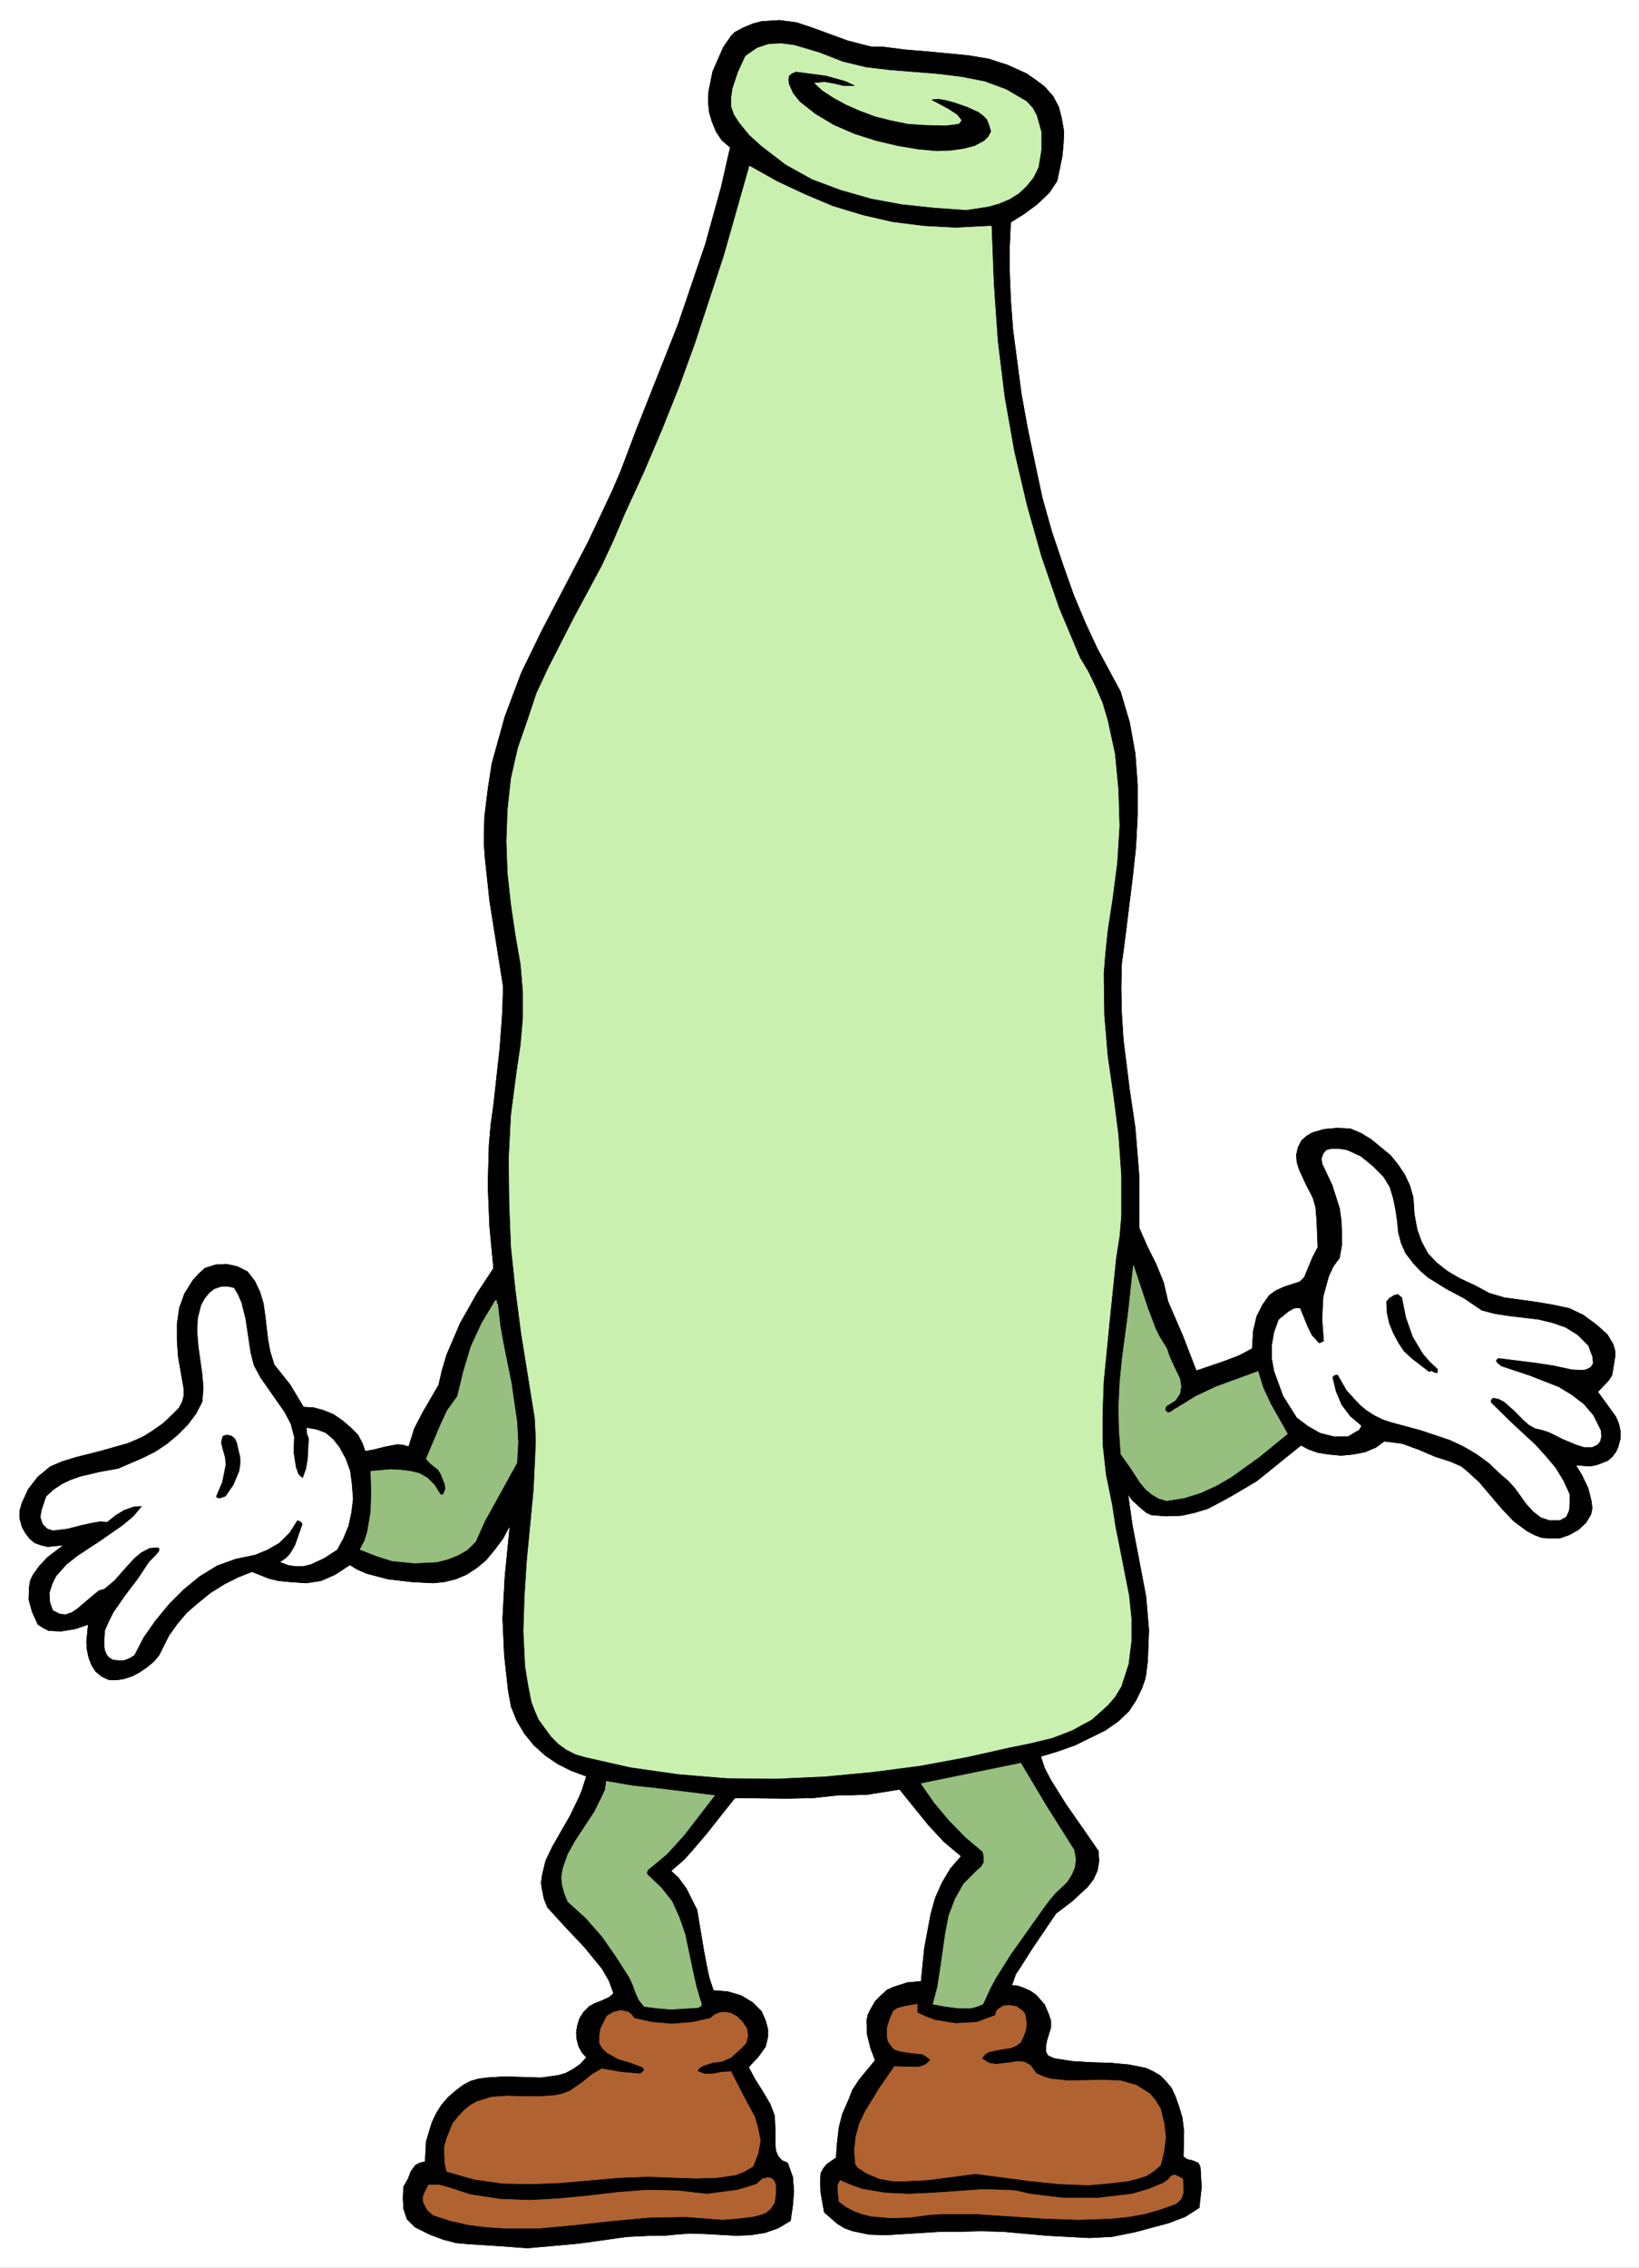
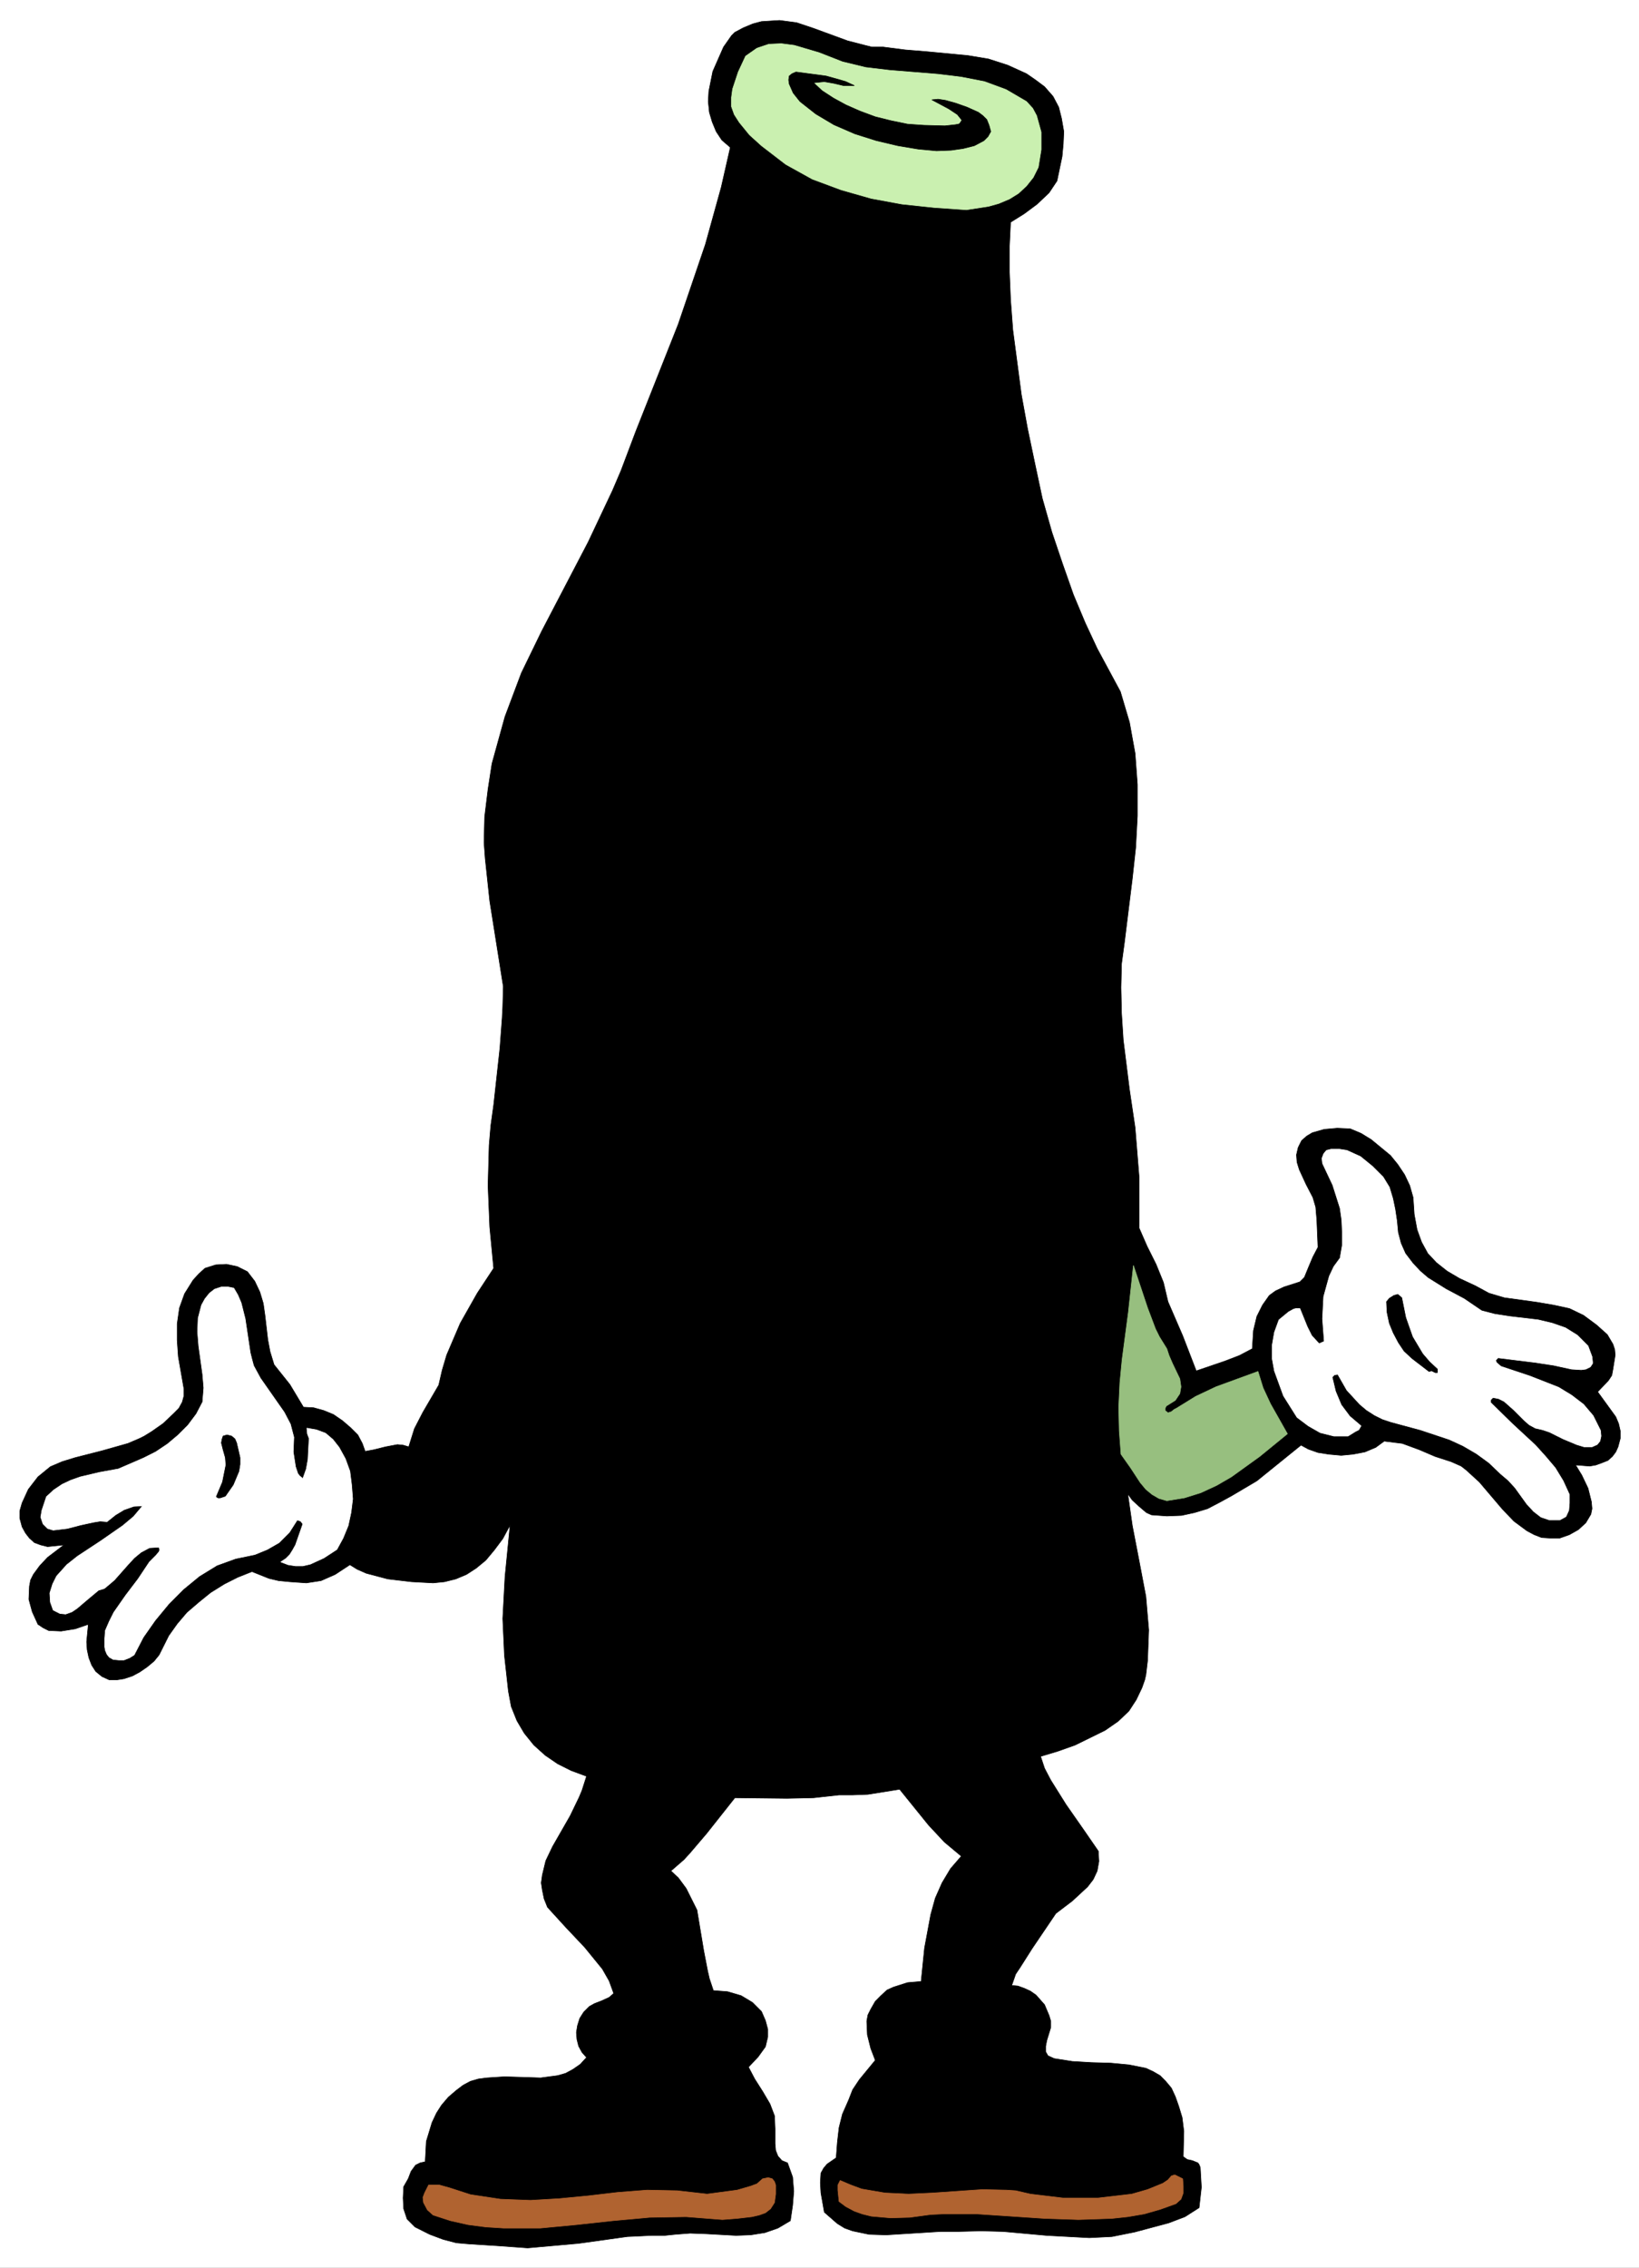
<svg xmlns="http://www.w3.org/2000/svg" width="2886.339" height="3990.859" viewBox="0 0 2164.754 2993.144">
  <rect x="0" y="0" width="2164.754" height="2993.144" fill="#333333" stroke="none" />
  <defs>
    <clipPath id="a">
      <path d="M0 0h2164.754v2992H0Zm0 0" />
    </clipPath>
  </defs>
  <path style="fill:#fff;fill-opacity:1;fill-rule:nonzero;stroke:none" d="M0 2992.184h2164.754V-.961H0Zm0 0" transform="translate(0 .96)" />
  <g clip-path="url(#a)" transform="translate(0 .96)">
    <path style="fill:#fff;fill-opacity:1;fill-rule:evenodd;stroke:#fff;stroke-width:.14;stroke-linecap:square;stroke-linejoin:bevel;stroke-miterlimit:10;stroke-opacity:1" d="M0 .64h415.5v574.22H0Zm0 0" transform="matrix(5.21 0 0 -5.21 0 2994.79)" />
  </g>
  <path style="fill:#000;fill-opacity:1;fill-rule:evenodd;stroke:#000;stroke-width:.14;stroke-linecap:square;stroke-linejoin:bevel;stroke-miterlimit:10;stroke-opacity:1" d="m223.9 563.08 5.59-.72 5.31-.43 10.62-1.01 5.17-.86 4.88-1.58 4.74-2.15 2.29-1.58 2.3-1.72 2.15-2.45 1.44-2.73.72-2.87.57-3.3-.14-3.16-.29-3.16-1.29-6.18-2.01-3.01-3.02-2.87-3.3-2.45-3.44-2.15-.29-6.03v-6.61l.29-7.04.57-7.61 2.16-16.37 1.57-8.62 1.87-8.91 1.87-8.76 2.44-8.61 2.72-8.05 2.73-7.75 3.01-7.18 3.02-6.47 5.88-10.91 2.3-7.76 1.43-7.9.58-7.9v-7.9l-.43-8.04-.86-7.9-2.01-16.23-.72-5.31-.14-6.03.14-6.47.43-6.75 1.58-12.64 1.43-9.62 1.01-12.5v-12.92l2.01-4.6 2.29-4.59 1.87-4.6 1.15-4.88 3.73-8.62 3.44-8.91 7.18 2.45 3.73 1.43 3.3 1.73.29 4.59.86 3.59 1.44 2.88 1.72 2.44 1.58 1.15 2.15 1 4.02 1.29 1.15 1.15 1 2.44 1.15 2.73 1.29 2.45-.29 6.89-.28 3.3-.72 2.44-1.72 3.31-1.72 3.73-.58 1.87-.14 1.87.43 1.86.86 1.73 1.29 1.15 1.44.86 3.01.86 3.3.29 3.3-.15 2.73-1.15 2.58-1.58 4.88-4.02 1.87-2.3 1.72-2.58 1.29-2.73.86-3.02.29-4.3.72-3.88 1.15-3.16 1.57-2.87 2.16-2.3 2.72-2.16 3.16-1.86 4.02-1.87 3.45-1.87 3.87-1.15 8.32-1.15 4.17-.71 4.02-.87 3.58-1.72 3.3-2.44 2.73-2.44 1.44-2.44.43-1.3.14-1.43-.57-3.59-.29-1.58-.86-1.3-2.73-2.87 2.3-3.16 2.29-3.16.72-1.72.43-1.87v-1.87l-.57-2.15-.58-1.29-.86-1.15-1.14-1.01-1.44-.57-1.58-.58-1.58-.28-3.59.28 1.58-2.58 1.58-3.31.86-3.44.15-1.73-.29-1.43-1.29-2.16-1.87-1.72-2.29-1.29-2.44-.86h-2.44l-2.16.14-1.86.72-1.87 1-3.3 2.44-3.01 3.16-5.74 6.75-3.31 3.02-1.29 1.01-2.58 1.14-4.02 1.3-4.02 1.72-4.3 1.58-4.6.58-2.15-1.58-2.73-1.15-3.01-.58-3.01-.29-3.16.29-2.73.43-2.44.86-1.86 1.01-11.2-9.05-6.31-3.73-3.16-1.73-3.02-1.58-3.3-1-3.3-.72-3.73-.14-3.87.28-1.3.58-1.86 1.58-1.72 1.58-1.15 1.58 1.15-8.04 1.72-8.91 1.72-9.05.72-8.47-.29-7.76-.43-3.59-.29-1.29-.71-2.01-1.44-3.02-1.87-2.87-2.72-2.59-3.3-2.29-7.61-3.74-4.45-1.58-4.3-1.29 1-3.02 1.58-3.01 3.87-6.18 4.31-6.17 3.87-5.61.15-2.58-.43-2.44-1.01-2.16-1.43-1.86-3.88-3.59-4.16-3.16-6.03-8.91-3.01-4.74-1.15-1.72-1-2.87 1.57-.15 1.58-.57 1.58-.72 1.44-1.01 2.15-2.44 1.15-2.73.43-1.43V61.4l-1.01-3.31-.28-1.43v-1.44l.57-1 1.58-.72 4.59-.72 4.88-.29 4.88-.14 4.59-.43 4.31-.86 1.87-.87 1.72-1 1.43-1.44 1.44-1.72 1-2.16.86-2.44.87-2.87.43-3.45-.15-6.46 1.01-.72 1.29-.28 1.43-.58.29-.43.29-.72.29-5.03-.58-5.17-3.59-2.29-4.16-1.58-8.61-2.3-5.74-1.15-5.74-.29-10.77.58-11.05 1-5.59.15-5.75-.15h-4.59l-4.59-.29-9.19-.57-4.3.14-4.16.87-2.01.71-1.87 1.15-3.3 2.88-.86 4.88-.15 2.58.15 2.45.72 1.29.86 1 2.29 1.58.29 3.88.43 3.74.86 3.44 1.58 3.59 1.01 2.59 1.72 2.58 4.02 4.89-1.15 3.01-.86 3.45-.15 3.45.29 1.58.72 1.43 1.15 2.01 1.43 1.44 1.58 1.44 1.58.71 3.59 1.15 3.44.29.86 8.47 1.58 8.48 1.15 4.16 1.72 3.88 2.15 3.59 2.73 3.16-4.3 3.59-4.02 4.31-7.32 9.05-8.04-1.29-3.87-.15h-3.45l-6.46-.71-6.74-.15-13.21.15-7.17-9.05-4.17-4.89-1.57-1.72-3.31-2.87 1.87-1.73 2.01-2.72 2.73-5.46 1.72-10.34 1-5.17.43-1.87 1.01-3.02 3.59-.28 3.44-1.01 2.87-1.72 2.3-2.3 1-2.3.58-2.15v-2.01l-.58-2.45-1.86-2.58-2.44-2.59 1.58-3.01 2.01-3.16 1.86-3.16 1.15-3.02.14-3.3v-3.74l.15-1.72.57-1.44 1.01-1.14 1.43-.58 1.29-3.59.29-3.59-.29-3.59-.57-3.88-3.16-1.87-3.3-1.15-3.59-.57-3.73-.14-7.75.43-3.88.14-3.73-.29-2.72-.28h-3.31l-6.17-.29-12.34-1.72-12.92-1.15-7.89.57-6.89.43-3.3.29-3.3.86-3.45 1.29-3.73 1.87-2.01 2.01-.86 2.59-.14 2.73.14 2.87 1.15 2.01.72 1.87 1.15 1.58 1.14.57 1.3.29.28 5.17 1.44 4.74 1.15 2.44 1.29 2.01 1.72 2.01 2.01 1.72 1.72 1.3 1.87 1 2.01.58 2.15.28 4.45.29 4.59-.14 4.59-.15 4.31.58 2.01.57 1.87 1.01 1.86 1.29 1.58 1.72-1.15 1.3-.86 1.58-.43 1.72-.14 1.72.28 1.73.58 1.87 1 1.57 1.44 1.44 1.29.72 1.86.72 1.87.86 1.15 1-1.15 3.16-1.72 3.02-4.45 5.46-4.88 5.17-4.59 5.03-.86 2.15-.44 2.15-.28 1.87.28 2.01.87 3.59 1.72 3.59 4.45 7.76 2.29 4.74.72 1.72 1.15 3.59-3.88 1.44-3.44 1.72-3.16 2.16-2.87 2.58-2.44 3.02-1.86 3.16-1.44 3.59-.72 3.88-1 9.05-.43 9.33.57 10.63 1.29 13.07-1.86-3.45-2.15-2.87-2.16-2.59-2.44-2.01-2.44-1.58-2.72-1.15-2.87-.71-2.87-.29-5.46.29-6.03.71-5.45 1.44-2.3 1.01-1.86 1.15-3.73-2.45-3.59-1.58-3.73-.57-4.17.29-2.87.28-2.44.58-4.3 1.72-3.59-1.43-3.44-1.73-3.45-2.15-3.01-2.44-3.02-2.59-2.44-2.87-2.15-3.02-1.58-3.16-.86-1.72-1.29-1.58-1.72-1.44-1.87-1.29-1.87-1.01-2.15-.71-1.86-.29H27.7l-1.87.86-1.57 1.29-1.01 1.58-.72 1.87-.43 2.01-.14 2.01.43 4.45-3.3-1.14-3.59-.58-3.16.14-1.43.72-1.29.86-1.44 3.16-.86 3.16.14 3.31.29 1.58.72 1.43 1.58 2.16 2.01 2.15 4.16 3.16-4.16-.43-1.73.43-1.58.58-1.29 1.15-1 1.29-.86 1.58-.58 2.15v1.87l.58 2.01 1.58 3.45 2.44 3.16 3.15 2.58 3.02 1.29 3.3 1.01 6.74 1.72 6.61 1.87 3.01 1.29 1.15.58 1.86 1.15 2.87 2.01 2.73 2.58 1.29 1.3.86 1.58.43 1.58v1.72l-1.43 8.19-.29 4.16v4.17l.58 4.02 1.29 3.59 2.15 3.44 1.44 1.58 1.58 1.44 2.72.86 2.73.15 2.73-.58 2.58-1.29 1.87-2.44 1.29-2.73.86-2.87.43-3.02.72-6.18.57-3.01 1.01-3.31 4.01-5.02 3.45-5.75 2.58-.14 2.59-.72 2.43-1 2.3-1.58 2.01-1.73 1.87-1.86 1.14-2.16.72-2.01 2.3.43 2.87.72 3.01.57 1.44-.14 1.43-.43 1.44 4.6 2.15 4.16 4.02 6.89.86 3.74 1.15 3.88 3.44 8.04 4.31 7.61 4.16 6.32-1 10.49-.43 10.48.28 10.2.43 5.02.72 5.17 1.58 14.37.57 7.61.15 2.87.14 5.17-3.44 21.69-1.15 10.77-.29 4.02.15 6.47.86 7.03 1 6.47 3.3 11.92 4.16 11.06 5.17 10.63 11.77 22.54 6.17 13.07 2.15 5.03 3.74 9.91 10.76 27.15 6.89 20.25 4.02 14.5 2.29 10.06-2.15 1.86-1.43 2.16-1.01 2.44-.72 2.44-.28 2.73.14 2.59 1.01 5.02 2.72 6.18 2.01 2.87.86.86 2.16 1.15 2.44 1.01 2.15.57 4.59.29 4.31-.57 4.3-1.44 8.61-3.16 4.45-1.15 1.73-.43zm0 0" transform="matrix(5.21 0 0 -5.21 0 2995.75)" />
-   <path style="fill:none;stroke:#000;stroke-width:.14;stroke-linecap:square;stroke-linejoin:bevel;stroke-miterlimit:10;stroke-opacity:1" d="m223.9 563.08 5.59-.72 5.31-.43 10.62-1.01 5.17-.86 4.88-1.58 4.74-2.15 2.29-1.58 2.3-1.72 2.15-2.45 1.44-2.73.72-2.87.57-3.3-.14-3.16-.29-3.16-1.29-6.18-2.01-3.01-3.02-2.87-3.3-2.45-3.44-2.15-.29-6.03v-6.61l.29-7.04.57-7.61 2.16-16.37 1.57-8.62 1.87-8.91 1.87-8.76 2.44-8.61 2.72-8.05 2.73-7.75 3.01-7.18 3.02-6.47 5.88-10.91 2.3-7.76 1.43-7.9.58-7.9v-7.9l-.43-8.04-.86-7.9-2.01-16.23-.72-5.31-.14-6.03.14-6.47.43-6.75 1.58-12.64 1.43-9.62 1.01-12.5v-12.92l2.01-4.6 2.29-4.59 1.87-4.6 1.15-4.88 3.73-8.62 3.44-8.91 7.18 2.45 3.73 1.43 3.3 1.73.29 4.59.86 3.59 1.44 2.88 1.72 2.44 1.58 1.15 2.15 1 4.02 1.29 1.15 1.15 1 2.44 1.15 2.73 1.29 2.45-.29 6.89-.28 3.3-.72 2.44-1.72 3.31-1.72 3.73-.58 1.87-.14 1.87.43 1.86.86 1.73 1.29 1.15 1.44.86 3.01.86 3.3.29 3.3-.15 2.73-1.15 2.58-1.58 4.88-4.02 1.87-2.3 1.72-2.58 1.29-2.73.86-3.02.29-4.3.72-3.88 1.15-3.16 1.57-2.87 2.16-2.3 2.72-2.16 3.16-1.86 4.02-1.87 3.45-1.87 3.87-1.15 8.32-1.15 4.17-.71 4.02-.87 3.58-1.72 3.3-2.44 2.73-2.44 1.44-2.44.43-1.3.14-1.43-.57-3.59-.29-1.58-.86-1.3-2.73-2.87 2.3-3.16 2.29-3.16.72-1.72.43-1.87v-1.87l-.57-2.15-.58-1.29-.86-1.15-1.14-1.01-1.44-.57-1.58-.58-1.58-.28-3.59.28 1.58-2.58 1.58-3.31.86-3.44.15-1.73-.29-1.43-1.29-2.16-1.87-1.72-2.29-1.29-2.44-.86h-2.44l-2.16.14-1.86.72-1.87 1-3.3 2.44-3.01 3.16-5.74 6.75-3.31 3.02-1.29 1.01-2.58 1.14-4.02 1.3-4.02 1.72-4.3 1.58-4.6.58-2.15-1.58-2.73-1.15-3.01-.58-3.01-.29-3.16.29-2.73.43-2.44.86-1.86 1.01-11.2-9.05-6.31-3.73-3.16-1.73-3.02-1.58-3.3-1-3.3-.72-3.73-.14-3.87.28-1.3.58-1.86 1.58-1.72 1.58-1.15 1.58 1.15-8.04 1.72-8.91 1.72-9.05.72-8.47-.29-7.76-.43-3.59-.29-1.29-.71-2.01-1.44-3.02-1.87-2.87-2.72-2.59-3.3-2.29-7.61-3.74-4.45-1.58-4.3-1.29 1-3.02 1.58-3.01 3.87-6.18 4.31-6.17 3.87-5.61.15-2.58-.43-2.44-1.01-2.16-1.43-1.86-3.88-3.59-4.16-3.16-6.03-8.91-3.01-4.74-1.15-1.72-1-2.87 1.57-.15 1.58-.57 1.58-.72 1.44-1.01 2.15-2.44 1.15-2.73.43-1.43V61.4l-1.01-3.31-.28-1.43v-1.44l.57-1 1.58-.72 4.59-.72 4.88-.29 4.88-.14 4.59-.43 4.31-.86 1.87-.87 1.72-1 1.43-1.44 1.44-1.72 1-2.16.86-2.44.87-2.87.43-3.45-.15-6.46 1.01-.72 1.29-.28 1.43-.58.29-.43.29-.72.29-5.03-.58-5.17-3.59-2.29-4.16-1.58-8.61-2.3-5.74-1.15-5.74-.29-10.77.58-11.05 1-5.59.15-5.75-.15h-4.59l-4.59-.29-9.19-.57-4.3.14-4.16.87-2.01.71-1.87 1.15-3.3 2.88-.86 4.88-.15 2.58.15 2.45.72 1.29.86 1 2.29 1.58.29 3.88.43 3.74.86 3.44 1.58 3.59 1.01 2.59 1.72 2.58 4.02 4.89-1.15 3.01-.86 3.45-.15 3.45.29 1.58.72 1.43 1.15 2.01 1.43 1.44 1.58 1.44 1.58.71 3.59 1.15 3.44.29.86 8.47 1.58 8.48 1.15 4.16 1.72 3.88 2.15 3.59 2.73 3.16-4.3 3.59-4.02 4.31-7.32 9.05-8.04-1.29-3.87-.15h-3.45l-6.46-.71-6.74-.15-13.21.15-7.17-9.05-4.17-4.89-1.57-1.72-3.31-2.87 1.87-1.73 2.01-2.72 2.73-5.46 1.72-10.34 1-5.17.43-1.87 1.01-3.02 3.59-.28 3.44-1.01 2.87-1.72 2.3-2.3 1-2.3.58-2.15v-2.01l-.58-2.45-1.86-2.58-2.44-2.59 1.58-3.01 2.01-3.16 1.86-3.16 1.15-3.02.14-3.3v-3.74l.15-1.72.57-1.44 1.01-1.14 1.43-.58 1.29-3.59.29-3.59-.29-3.59-.57-3.88-3.16-1.87-3.3-1.15-3.59-.57-3.73-.14-7.75.43-3.88.14-3.73-.29-2.72-.28h-3.31l-6.17-.29-12.34-1.72-12.92-1.15-7.89.57-6.89.43-3.3.29-3.3.86-3.45 1.29-3.73 1.87-2.01 2.01-.86 2.59-.14 2.73.14 2.87 1.15 2.01.72 1.87 1.15 1.58 1.14.57 1.3.29.28 5.17 1.44 4.74 1.15 2.44 1.29 2.01 1.72 2.01 2.01 1.72 1.72 1.3 1.87 1 2.01.58 2.15.28 4.45.29 4.59-.14 4.59-.15 4.31.58 2.01.57 1.87 1.01 1.86 1.29 1.58 1.72-1.15 1.3-.86 1.58-.43 1.72-.14 1.72.28 1.73.58 1.87 1 1.57 1.44 1.44 1.29.72 1.86.72 1.87.86 1.15 1-1.15 3.16-1.72 3.02-4.45 5.46-4.88 5.17-4.59 5.03-.86 2.15-.44 2.15-.28 1.87.28 2.01.87 3.59 1.72 3.59 4.45 7.76 2.29 4.74.72 1.72 1.15 3.59-3.88 1.44-3.44 1.72-3.16 2.16-2.87 2.58-2.44 3.02-1.86 3.16-1.44 3.59-.72 3.88-1 9.05-.43 9.33.57 10.63 1.29 13.07-1.86-3.45-2.15-2.87-2.16-2.59-2.44-2.01-2.44-1.58-2.72-1.15-2.87-.71-2.87-.29-5.46.29-6.03.71-5.45 1.44-2.3 1.01-1.86 1.15-3.73-2.45-3.59-1.58-3.73-.57-4.17.29-2.87.28-2.44.58-4.3 1.72-3.59-1.43-3.44-1.73-3.45-2.15-3.01-2.44-3.02-2.59-2.44-2.87-2.15-3.02-1.58-3.16-.86-1.72-1.29-1.58-1.72-1.44-1.87-1.29-1.87-1.01-2.15-.71-1.86-.29H27.7l-1.87.86-1.57 1.29-1.01 1.58-.72 1.87-.43 2.01-.14 2.01.43 4.45-3.3-1.14-3.59-.58-3.16.14-1.43.72-1.29.86-1.44 3.16-.86 3.16.14 3.31.29 1.58.72 1.43 1.58 2.16 2.01 2.15 4.16 3.16-4.16-.43-1.73.43-1.58.58-1.29 1.15-1 1.29-.86 1.58-.58 2.15v1.87l.58 2.01 1.58 3.45 2.44 3.16 3.15 2.58 3.02 1.29 3.3 1.01 6.74 1.72 6.61 1.87 3.01 1.29 1.15.58 1.86 1.15 2.87 2.01 2.73 2.58 1.29 1.3.86 1.58.43 1.58v1.72l-1.43 8.19-.29 4.16v4.17l.58 4.02 1.29 3.59 2.15 3.44 1.44 1.58 1.58 1.44 2.72.86 2.73.15 2.73-.58 2.58-1.29 1.87-2.44 1.29-2.73.86-2.87.43-3.02.72-6.18.57-3.01 1.01-3.31 4.01-5.02 3.45-5.75 2.58-.14 2.59-.72 2.43-1 2.3-1.58 2.01-1.73 1.87-1.86 1.14-2.16.72-2.01 2.3.43 2.87.72 3.01.57 1.44-.14 1.43-.43 1.44 4.6 2.15 4.16 4.02 6.89.86 3.74 1.15 3.88 3.44 8.04 4.31 7.61 4.16 6.32-1 10.49-.43 10.48.28 10.2.43 5.02.72 5.17 1.58 14.37.57 7.61.15 2.87.14 5.17-3.44 21.69-1.15 10.77-.29 4.02.15 6.47.86 7.03 1 6.47 3.3 11.92 4.16 11.06 5.17 10.63 11.77 22.54 6.17 13.07 2.15 5.03 3.74 9.91 10.76 27.15 6.89 20.25 4.02 14.5 2.29 10.06-2.15 1.86-1.43 2.16-1.01 2.44-.72 2.44-.28 2.73.14 2.59 1.01 5.02 2.72 6.18 2.01 2.87.86.86 2.16 1.15 2.44 1.01 2.15.57 4.59.29 4.31-.57 4.3-1.44 8.61-3.16 4.45-1.15 1.73-.43h2.87v-.14" transform="matrix(5.21 0 0 -5.21 0 2995.75)" />
  <path style="fill:#caf0b0;fill-opacity:1;fill-rule:evenodd;stroke:#caf0b0;stroke-width:.14;stroke-linecap:square;stroke-linejoin:bevel;stroke-miterlimit:10;stroke-opacity:1" d="m213.56 559.34 5.89-1.43 6.02-.72 12.35-1 5.88-.72 5.89-1.15 5.45-2.01 5.17-3.02 1.58-1.72 1-1.87 1.15-4.16v-4.46l-.72-4.45-1.29-2.58-1.72-2.16-2.01-1.87-2.3-1.43-2.73-1.15-2.58-.72-5.6-.86-8.18.57-8.18.87-7.75 1.43-7.6 2.16-7.32 2.72-6.75 3.74-6.17 4.74-3.02 2.73-2.58 3.16-1.29 2.01-.72 2.01v2.3l.29 2.15 1.43 4.31 1.87 4.02 2.87 2.01 3.01 1.01 3.16.14 3.3-.43 6.32-1.87zm0 0" transform="matrix(5.21 0 0 -5.21 0 2995.75)" />
  <path style="fill:#000;fill-opacity:1;fill-rule:evenodd;stroke:#000;stroke-width:.14;stroke-linecap:square;stroke-linejoin:bevel;stroke-miterlimit:10;stroke-opacity:1" d="M216.58 553.31h-2.73l-2.44.58-2.44.43-2.73-.29 2.16-2.01 2.87-1.87 3.15-1.72 3.59-1.58 3.88-1.44 4.02-1 4.16-.86 4.16-.29 5.31-.14 2.58.28.86.15.29.14.58.86-1.15 1.44-2.16 1.43-4.3 2.3 1.58.15 1.86-.29 2.59-.72 2.87-1.01 2.87-1.29 1.15-.86 1-1 .57-1.44.44-1.58-.72-1.29-1.01-1.01-2.44-1.29-2.87-.72-3.01-.43-3.73-.14-4.6.43-5.16.86-5.46 1.29-5.45 1.72-5.31 2.3-4.59 2.73-4.02 3.16-1.72 2.16-1.01 2.29-.14 1.01.14 1 .72.58 1 .43 7.61-1.01 3.59-1 1.43-.43zm0 0" transform="matrix(5.21 0 0 -5.21 0 2995.75)" />
-   <path style="fill:#caf0b0;fill-opacity:1;fill-rule:evenodd;stroke:#caf0b0;stroke-width:.14;stroke-linecap:square;stroke-linejoin:bevel;stroke-miterlimit:10;stroke-opacity:1" d="M250.59 517.69h.72l.57-14.65 1.01-14.5 1.72-14.08 2.44-13.79 3.16-13.5 3.73-13.21 4.45-12.93 5.31-12.63 2.15-3.6 1.87-3.87 1.72-4.02 1.29-4.31 1.87-8.62.86-9.05.28-9.19-.57-9.19-1.15-8.91-1.29-8.47-.57-5.46-.43-5.31.14-10.49.86-10.34 1.44-10.05 1.29-10.06.72-10.19v-10.35l-.44-5.17-.86-5.45-1.58-15.37-1.57-15.94-.29-7.9v-7.9l.86-7.76 1.58-7.75.86-5.61 1.15-5.74 2.29-11.63.58-5.75v-5.74l-.72-5.75-1.86-5.74-1.58-2.59-1.87-2.15-4.02-3.59-2.44-1.3-2.29-1.29-5.17-2.01-5.31-1.29-5.6-1.15-10.91-2.44-11.62-2.16-12.06-1.58-12.2-1.15-12.48-.57-12.49.14-12.2 1.01-12.06 1.72-11.48 2.59-2.44.71-2.29 1.15-2.01 1.44-1.87 1.87-3.16 4.31-1 2.29-.86 2.3-.86 4.45-.72 4.46-.43 8.9.29 8.91.57 8.9 1.72 17.95.43 9.05.15 3.45-.29 5.74-3.45 21.4-1.43 11.06-1.15 10.92-.43 11.06-.14 11.2.57 11.06 1.44 11.06 1 6.75.58 6.75v6.75l-.58 6.89-1.29 7.47-1.15 7.76-.86 7.9-.29 8.04.29 8.04.86 7.9 1.72 7.62 2.44 7.03 2.3 6.9 3.01 6.46 6.61 12.93 6.88 12.78 3.02 6.46 2.87 6.75 4.88 10.63 4.59 10.77 4.31 10.77 4.02 11.06 7.32 22.27 6.45 22.69 6.89-3.88 7.04-3.3 7.17-3.02 7.61-2.3 7.46-1.72 8.04-1.01 8.04-.43zm0 0" transform="matrix(5.21 0 0 -5.21 0 2995.75)" />
  <path style="fill:#fff;fill-opacity:1;fill-rule:evenodd;stroke:#fff;stroke-width:.14;stroke-linecap:square;stroke-linejoin:bevel;stroke-miterlimit:10;stroke-opacity:1" d="m350.63 276.83 1.58-2.58.86-2.87.57-2.73.43-2.87.29-3.02.72-2.73 1.14-2.58 1.87-2.45 1.87-2.01 2-1.72 4.6-2.87 4.59-2.44 4.45-3.02 3.3-.86 3.73-.58 7.32-.86 3.59-.86 3.3-1.15 3.01-1.87 2.73-2.73 1.01-2.72.14-1.3v-.43l-.57-.86-1.15-.57-1.15-.15-2.44.15-4.59 1-4.74.72-9.33 1.15-.57-.58.14-.57 1.15-1.01 7.32-2.44 7.32-2.87 3.3-2.01 3.01-2.3 2.44-2.87 1.87-3.74.14-1.43-.28-1.29-.72-.87-1.29-.57h-2.01l-1.87.57-3.44 1.44-3.45 1.72-1.72.58-1.87.43-1.57.86-1.3 1.15-2.58 2.58-2.44 2.16-1.43.72-1.44.28-.57-.57v-.72l5.59-5.46 5.74-5.31 2.59-2.87 2.44-2.88 2.01-3.3 1.58-3.45v-2.15l-.15-1.87-.72-1.58-1.57-.86h-2.59l-2.15.72-1.87 1.44-1.72 1.86-3.01 4.17-1.72 1.87-1.87 1.58-3.01 2.87-3.16 2.3-3.45 2.01-3.44 1.58-7.32 2.44-7.46 2.01-2.16.72-2.01 1-2.01 1.29-1.72 1.44-1.72 1.87-1.58 1.72-2.3 4.02-.86-.14-.57-.58.86-3.59 1.44-3.44 2.15-2.88 2.87-2.44-.58-1-.86-.43-1.86-1.15h-3.59l-3.44.86-3.02 1.72-2.87 2.16-3.44 5.46-2.3 6.31-.57 3.16v3.31l.57 3.3 1.15 3.16 2.44 2.01 1.29.72.57.14h1.01l1.86-4.59 1.15-2.3 1.87-2.01 1.29.57-.43 5.75.29 5.6 1.43 5.17 1.15 2.44 1.58 2.16.57 3.3v3.16l-.14 3.16-.43 3.02-1.87 5.88-2.58 5.46-.14 1.29.43 1.15.71.86 1.15.29h2.16l1.86-.29 3.45-1.57 3.01-2.45zm0 0" transform="matrix(5.21 0 0 -5.21 0 2995.75)" />
  <path style="fill:#97bf7f;fill-opacity:1;fill-rule:evenodd;stroke:#97bf7f;stroke-width:.14;stroke-linecap:square;stroke-linejoin:bevel;stroke-miterlimit:10;stroke-opacity:1" d="m295.8 233.32.57-1.73.87-2.01 1.86-3.88.29-2.01-.29-1.72-1.15-1.72-2.29-1.44-.29-.57v-.58l.72-.57.86.28.72.58.57.29 4.88 3.01 5.17 2.44 10.62 3.88 1.29-4.16 1.87-4.03 4.3-7.61-7.03-5.74-7.18-5.17-3.73-2.16-4.02-1.86-4.16-1.3-4.45-.72-2.01.58-1.72 1-1.58 1.3-1.43 1.72-2.44 3.73-2.44 3.45-.44 5.89-.14 6.03.29 6.18.57 5.89 1.58 11.92 1.29 11.92 3.59-10.77 2.01-5.32 1-2.01zm0 0" transform="matrix(5.21 0 0 -5.21 0 2995.75)" />
  <path style="fill:#fff;fill-opacity:1;fill-rule:evenodd;stroke:#fff;stroke-width:.14;stroke-linecap:square;stroke-linejoin:bevel;stroke-miterlimit:10;stroke-opacity:1" d="m63.44 232.31.43-1.72.43-1.58 1.72-3.16 4.02-5.75 2.01-2.87 1.58-3.02.86-3.3-.15-3.73.58-3.74.57-1.72.43-.58.86-.71.87 2.44.43 2.44.28 5.31-.43 1.15-.14 1.44 2.44-.43 2.3-.86 1.86-1.58 1.58-2.01 1.58-2.88 1.15-3.16.43-3.44.28-3.59-.43-3.45-.71-3.3-1.3-3.16-1.57-2.88-3.3-2.15-3.45-1.58-1.87-.43h-1.86l-1.87.29-1.86.71 1.29.86 1 1.01.72 1.15.72 1.29 1.86 5.32-.57.71-.86.29-2.01-3.16-2.58-2.58-3.02-1.73-3.15-1.29-4.88-1.01-4.74-1.72-4.45-2.73-4.02-3.3-3.73-3.74-3.44-4.16-3.02-4.31-2.3-4.45-1.14-.72-1.44-.57h-1.29l-1.44.14-1 .57-.57.72-.43 1.01-.15.86v2.15l.15 2.01 1 2.3 1.15 2.3 3.01 4.31 3.16 4.16 2.87 4.31 1.72 1.73.72.86.14.43-.14.72-2.44-.15-2.15-1.15-1.73-1.43-1.72-1.87-3.3-3.73-1.86-1.58-.72-.58-1.44-.43-2.58-2.15-2.87-2.44-1.29-.87-1.58-.57-1.44.14-1.72.87-.72 2.01-.14 2.29.72 2.3 1 2.01 2.59 2.88 2.72 2.15 5.89 3.88 5.59 3.88 2.73 2.29 2.3 2.73-2.3-.14-2.44-.86-2.15-1.3-2.15-1.72-1.73.14-1.72-.28-3.3-.72-3.3-.86-3.59-.43-1.43.43-1.15 1.15-.58 1.72.29 1.72 1.15 3.45 1.86 1.72 2.16 1.44 2.15 1.01 2.44.86 4.88 1.15 4.74.86 6.31 2.73 3.16 1.58 3.01 2.01 2.73 2.3 2.44 2.44 2.15 2.87 1.58 3.02.29 3.59-.29 3.44-1 7.18-.29 3.59.14 3.45.86 3.31.87 1.58 1.14 1.43 1.3 1.01 1.72.57h1.72l1.43-.29 1.01-1.72.86-2.01 1.01-4.02zm0 0" transform="matrix(5.21 0 0 -5.21 0 2995.75)" />
  <path style="fill:#000;fill-opacity:1;fill-rule:evenodd;stroke:#000;stroke-width:.14;stroke-linecap:square;stroke-linejoin:bevel;stroke-miterlimit:10;stroke-opacity:1" d="m355.36 246.24 1.01-5.02 1.72-4.89 2.58-4.31 1.73-2.01 2-1.86v-.87h-.57l-.86.43-.72-.14-4.3 3.3-2.01 1.87-1.44 2.16-1.29 2.44-1 2.44-.58 2.73-.14 2.73.72.86 1.14.72 1.01.28zm0 0" transform="matrix(5.21 0 0 -5.21 0 2995.75)" />
-   <path style="fill:#97bf7f;fill-opacity:1;fill-rule:evenodd;stroke:#97bf7f;stroke-width:.14;stroke-linecap:square;stroke-linejoin:bevel;stroke-miterlimit:10;stroke-opacity:1" d="m126.16 244.66.57-5.17.86-4.88 2.01-9.91 1.44-9.91.28-5.17-.28-5.17-5.46-9.91-2.72-4.89-2.3-5.17-2.01-2.01-2.44-1.43-2.58-1.01-2.73-.72-5.74-.28-5.74.57-4.02 1.29-4.02 1.58 1.15 2.16.72 2.3.86 5.02.14 5.17-.14 5.17 5.02.43 2.58-.14 2.44-.29 2.3-.57 2.01-1.15 1.72-1.72 1.44-2.3.43-.29.43.14.57 1.3-.14 1.29-1.01 2.59-.71 1.14-1.15.87-1.01.86-.86 1 3.45 8.19 1.86 4.02 2.59 3.59 1.58 6.46 1.86 6.18 2.73 5.89 3.44 5.74h.29v-.71zm0 0" transform="matrix(5.21 0 0 -5.21 0 2995.75)" />
  <path style="fill:#000;fill-opacity:1;fill-rule:evenodd;stroke:#000;stroke-width:.14;stroke-linecap:square;stroke-linejoin:bevel;stroke-miterlimit:10;stroke-opacity:1" d="m59.99 209.47.86-3.73v-1.72l-.28-1.73-1.44-3.44-2.01-2.88-1.29-.43h-.57l-.43.29 1.57 3.73.87 4.31-.15 1.87-.57 2.01-.43 1.72.14.87.29.86 1 .29 1.15-.29.86-.72zm0 0" transform="matrix(5.21 0 0 -5.21 0 2995.75)" />
-   <path style="fill:#97bf7f;fill-opacity:1;fill-rule:evenodd;stroke:#97bf7f;stroke-width:.14;stroke-linecap:square;stroke-linejoin:bevel;stroke-miterlimit:10;stroke-opacity:1" d="m272.26 106.35.43-2.3-.28-2.15-.72-1.72-1.15-1.87-3.16-3.02-1.43-1.72-1.29-1.72-8.47-11.93-3.88-6.17-1.29-2.44-1.86-4.02-1.44-.58-1.58-.43h-3.16l-3.3.43-3.15.58 1.14 4.3.72 4.6 1.29 9.05.86 4.45 1.58 4.17 2.16 3.87 3.3 3.31 1.15 1 .71 1.15v1.44l-.28 1.29-4.45 3.74-4.17 4.3-3.73 4.46-3.3 4.74 25.26 5.17 6.6-11.06zm-91.13 13.79-7.75-10.05-4.31-4.74-1.87-1.58-3.01-2.45-.29-.86.29-.43 3.44-3.3 2.73-3.45 1.87-4.16 1.43-4.17 1.87-8.9 1-4.46 1.29-4.3V67l-.28-.29-.58-.29-6.89-.43-3.44.29-3.3.43-1.29 1.58-.86 1.87-.72 2.01-.86 1.87-3.3 5.17-3.59 5.17-4.16 4.74-4.6 4.16-.86 2.16-.57 2.15-.15 1.87.29 2.01 1.29 3.73 2.01 3.59 4.74 7.18 1.86 3.74.72 1.58.15.29.28 2.15 6.75-1.15 6.74-.72zm0 0" transform="matrix(5.21 0 0 -5.21 0 2995.75)" />
-   <path style="fill:#b06330;fill-opacity:1;fill-rule:evenodd;stroke:#b06330;stroke-width:.14;stroke-linecap:square;stroke-linejoin:bevel;stroke-miterlimit:10;stroke-opacity:1" d="m232.51 65.13 2.15-1 2.3-.87 5.31-.86 5.31.29 4.73 1.72.29 1.01.43.57 1.29.86 1.58.15 1.72-.29 1.44-1 .57-.58.29-.72.29-1.72-.15-1.87-.57-1.58-.72-1.58-1.15-.86-1.29-.57-2.87-.43-2.73-.58-1-.57-.86-1.15 1.86-1.15 1.73-.29 3.73.43 1.72.29 1.72-.14 1.58-.87 1.44-2.01 1.86-.86 1.87-.57 4.3-.43 8.9.14 4.45-.14 4.02-1.15 3.45-2.16 1.43-1.72 1.29-2.15.86-3.6.43-3.59-.43-3.44-.86-3.59-1.86-1.58-1.87-1.15-2.3-.72-2.29-.58-5.03-.57-5.02-.43-7.32.29-7.03.71-14.21 1.87-12.06-1.58-6.02-.29h-2.87l-3.31.58-3.44 1.44-1.44 1-.57.29-.72 1-.28 3.59.43 3.45.86 3.16L219.3 40l3.59 5.89 3.88 5.6 4.88-.15h1.29l1.15.43.71.29 1.15 1.15-1.15.86-1 .58-2.87.28-2.73.43-1.29.44-.43.28-.57.72-.72 1.01-.29 1.15v2.29l.72 2.3.86 2.01 1.15.72 1.58.43 3.3.58zm-71.76-1.43 4.59-1.01 5.02-.43 5.17.43 4.59 1.01 1.01.86 1.29.57 1.29.14 1.58-.28 1.58-.86 1.29-1.3 1.15-1.72.28-1.72-.43-1.87-1.14-1.29-2.73-2.45-2.3-1-2.29-.29-2.3-.72-1.01-.57-.71-.86 1.86-.72h2.16l2.29.43 2.3.14 2.87-5.6 3.16-5.89.86-3.01.57-3.02-.57-3.16-1.29-3.3-2.16-1.29-2.15-.87-4.88-.71-5.02-.15-4.88.15-7.47.28-7.46-.28-14.78-1.3-7.32-.28-7.32.14-7.18 1.01-7.03 2.01-.43 2.01-.14 2.15v2.16l.57 2.01 1.58 3.87 1.29 1.58 1.44 1.58 1.57 1.3 1.73 1 3.73 1.15 4.02.29 4.02-.15h4.16l4.02.29 1.86.43 1.87.72 3.3 2.3 2.29 1.87 2.44 1.43 4.88-.86 4.88-.43.87.72.14.43-.43.57-3.02 1.15-3.01.86-2.87 1.58-1.15 1.01-.86 1.44v1.86l.29 1.87 1.58 3.16 1.72 1 1.86.44 1.87-.44.86-.71zm0 0" transform="matrix(5.21 0 0 -5.21 0 2995.75)" />
  <path style="fill:#b06330;fill-opacity:1;fill-rule:evenodd;stroke:#b06330;stroke-width:.14;stroke-linecap:square;stroke-linejoin:bevel;stroke-miterlimit:10;stroke-opacity:1" d="m299.82 23.05.14-1.87v-1.72l-.57-1.58-1.29-1.15-4.02-1.44-4.02-1.15-4.16-.71-4.02-.43-8.47-.29-8.61.29-17.08 1.14h-8.61l-3.16-.14-5.31-.72-4.88-.14-4.88.43-2.29.57-2.01.72-2.16 1.15-1.72 1.29-.29 2.88v1.29l.58 1.15 2.72-1.15 2.73-1.01 5.89-1 6.02-.29 6.18.29 12.48.86 6.17-.14 2.3-.15 3.73-.86 8.33-1h8.75l8.61 1 4.02 1.15 3.88 1.58 1.29.86.86 1.01.86.28 1.44-.71zm-103.48-6.03-1.01-1.58-1.29-1.01-1.58-.57-1.86-.43-3.73-.43-3.73-.29-9.19.72-9.19-.15-9.47-.86-9.18-1-9.19-.87h-9.18l-4.6.29-4.45.58-4.45 1-4.44 1.44-1.44 1.29-1 1.87-.15 1.29.43 1.15 1.01 2.01h2.72l2.59-.72 5.31-1.72 7.6-1.15 7.61-.29 7.32.43 7.46.72 7.32.86 7.47.58 7.6-.15 7.61-.86 7.61 1.01 3.44 1 1.15.43.43.15 1.44 1.29 1.43.29 1.01-.29.57-.72.29-.86v-2.3zm0 0" transform="matrix(5.21 0 0 -5.21 0 2995.75)" />
</svg>